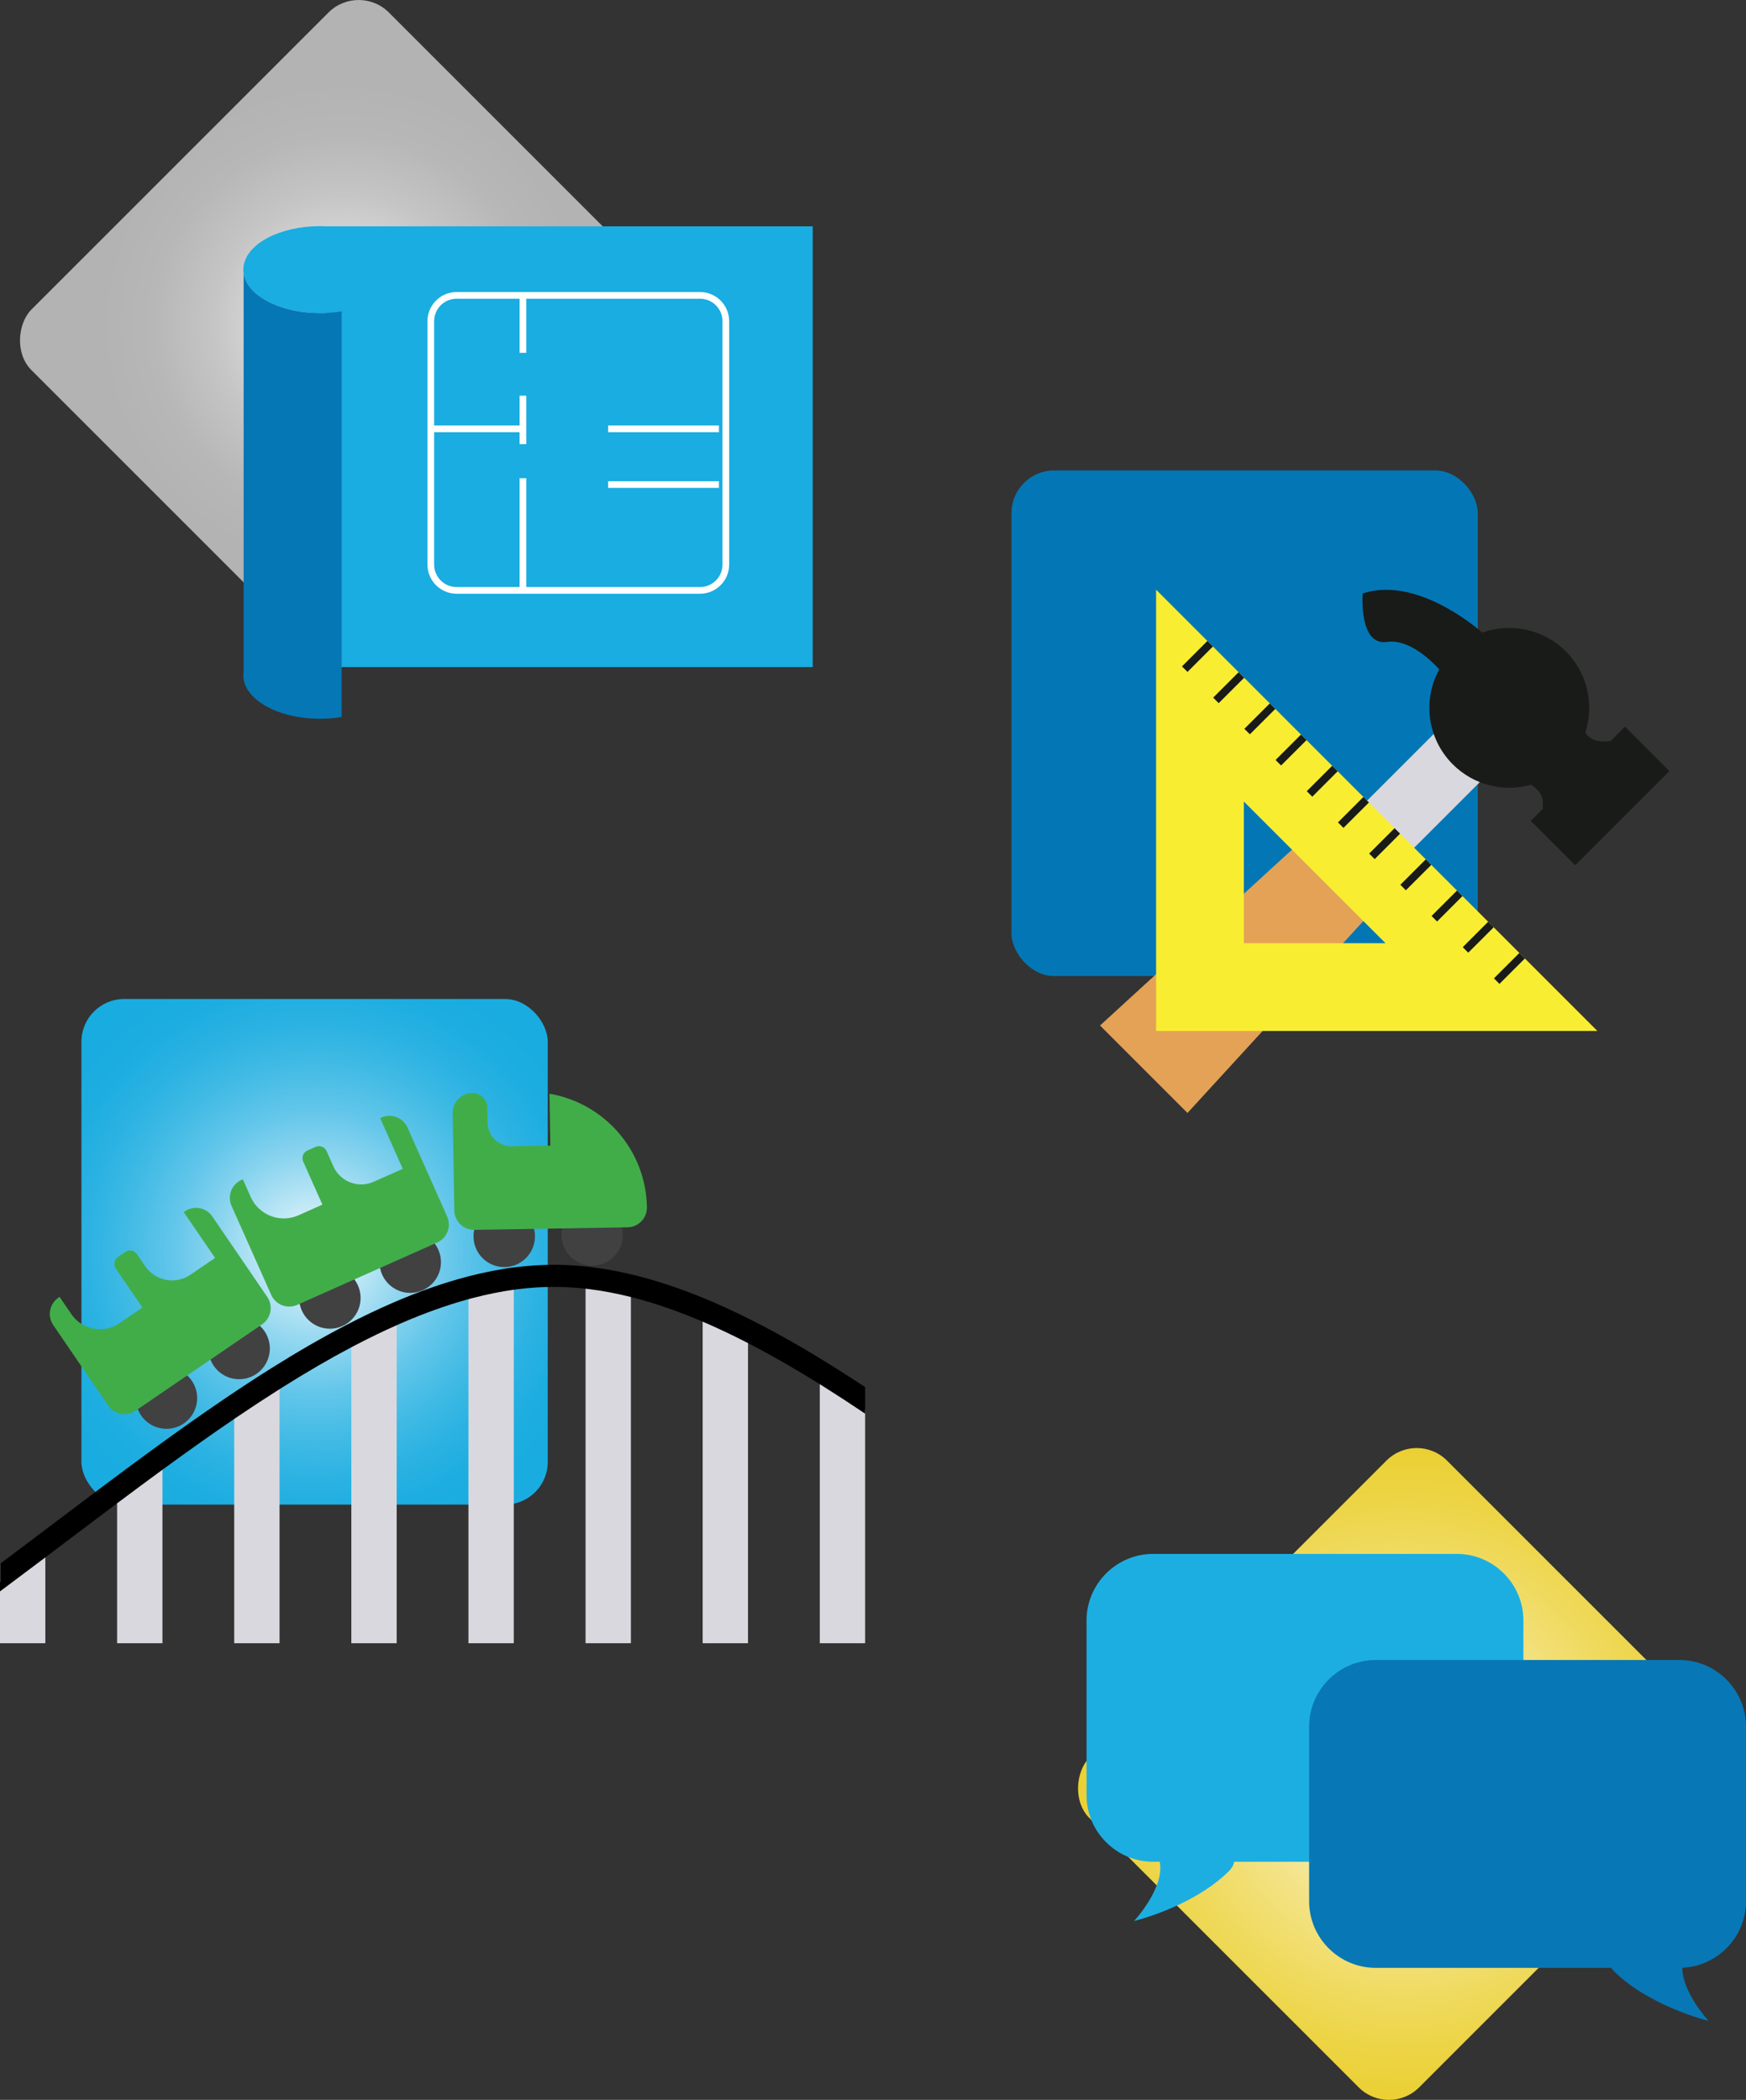
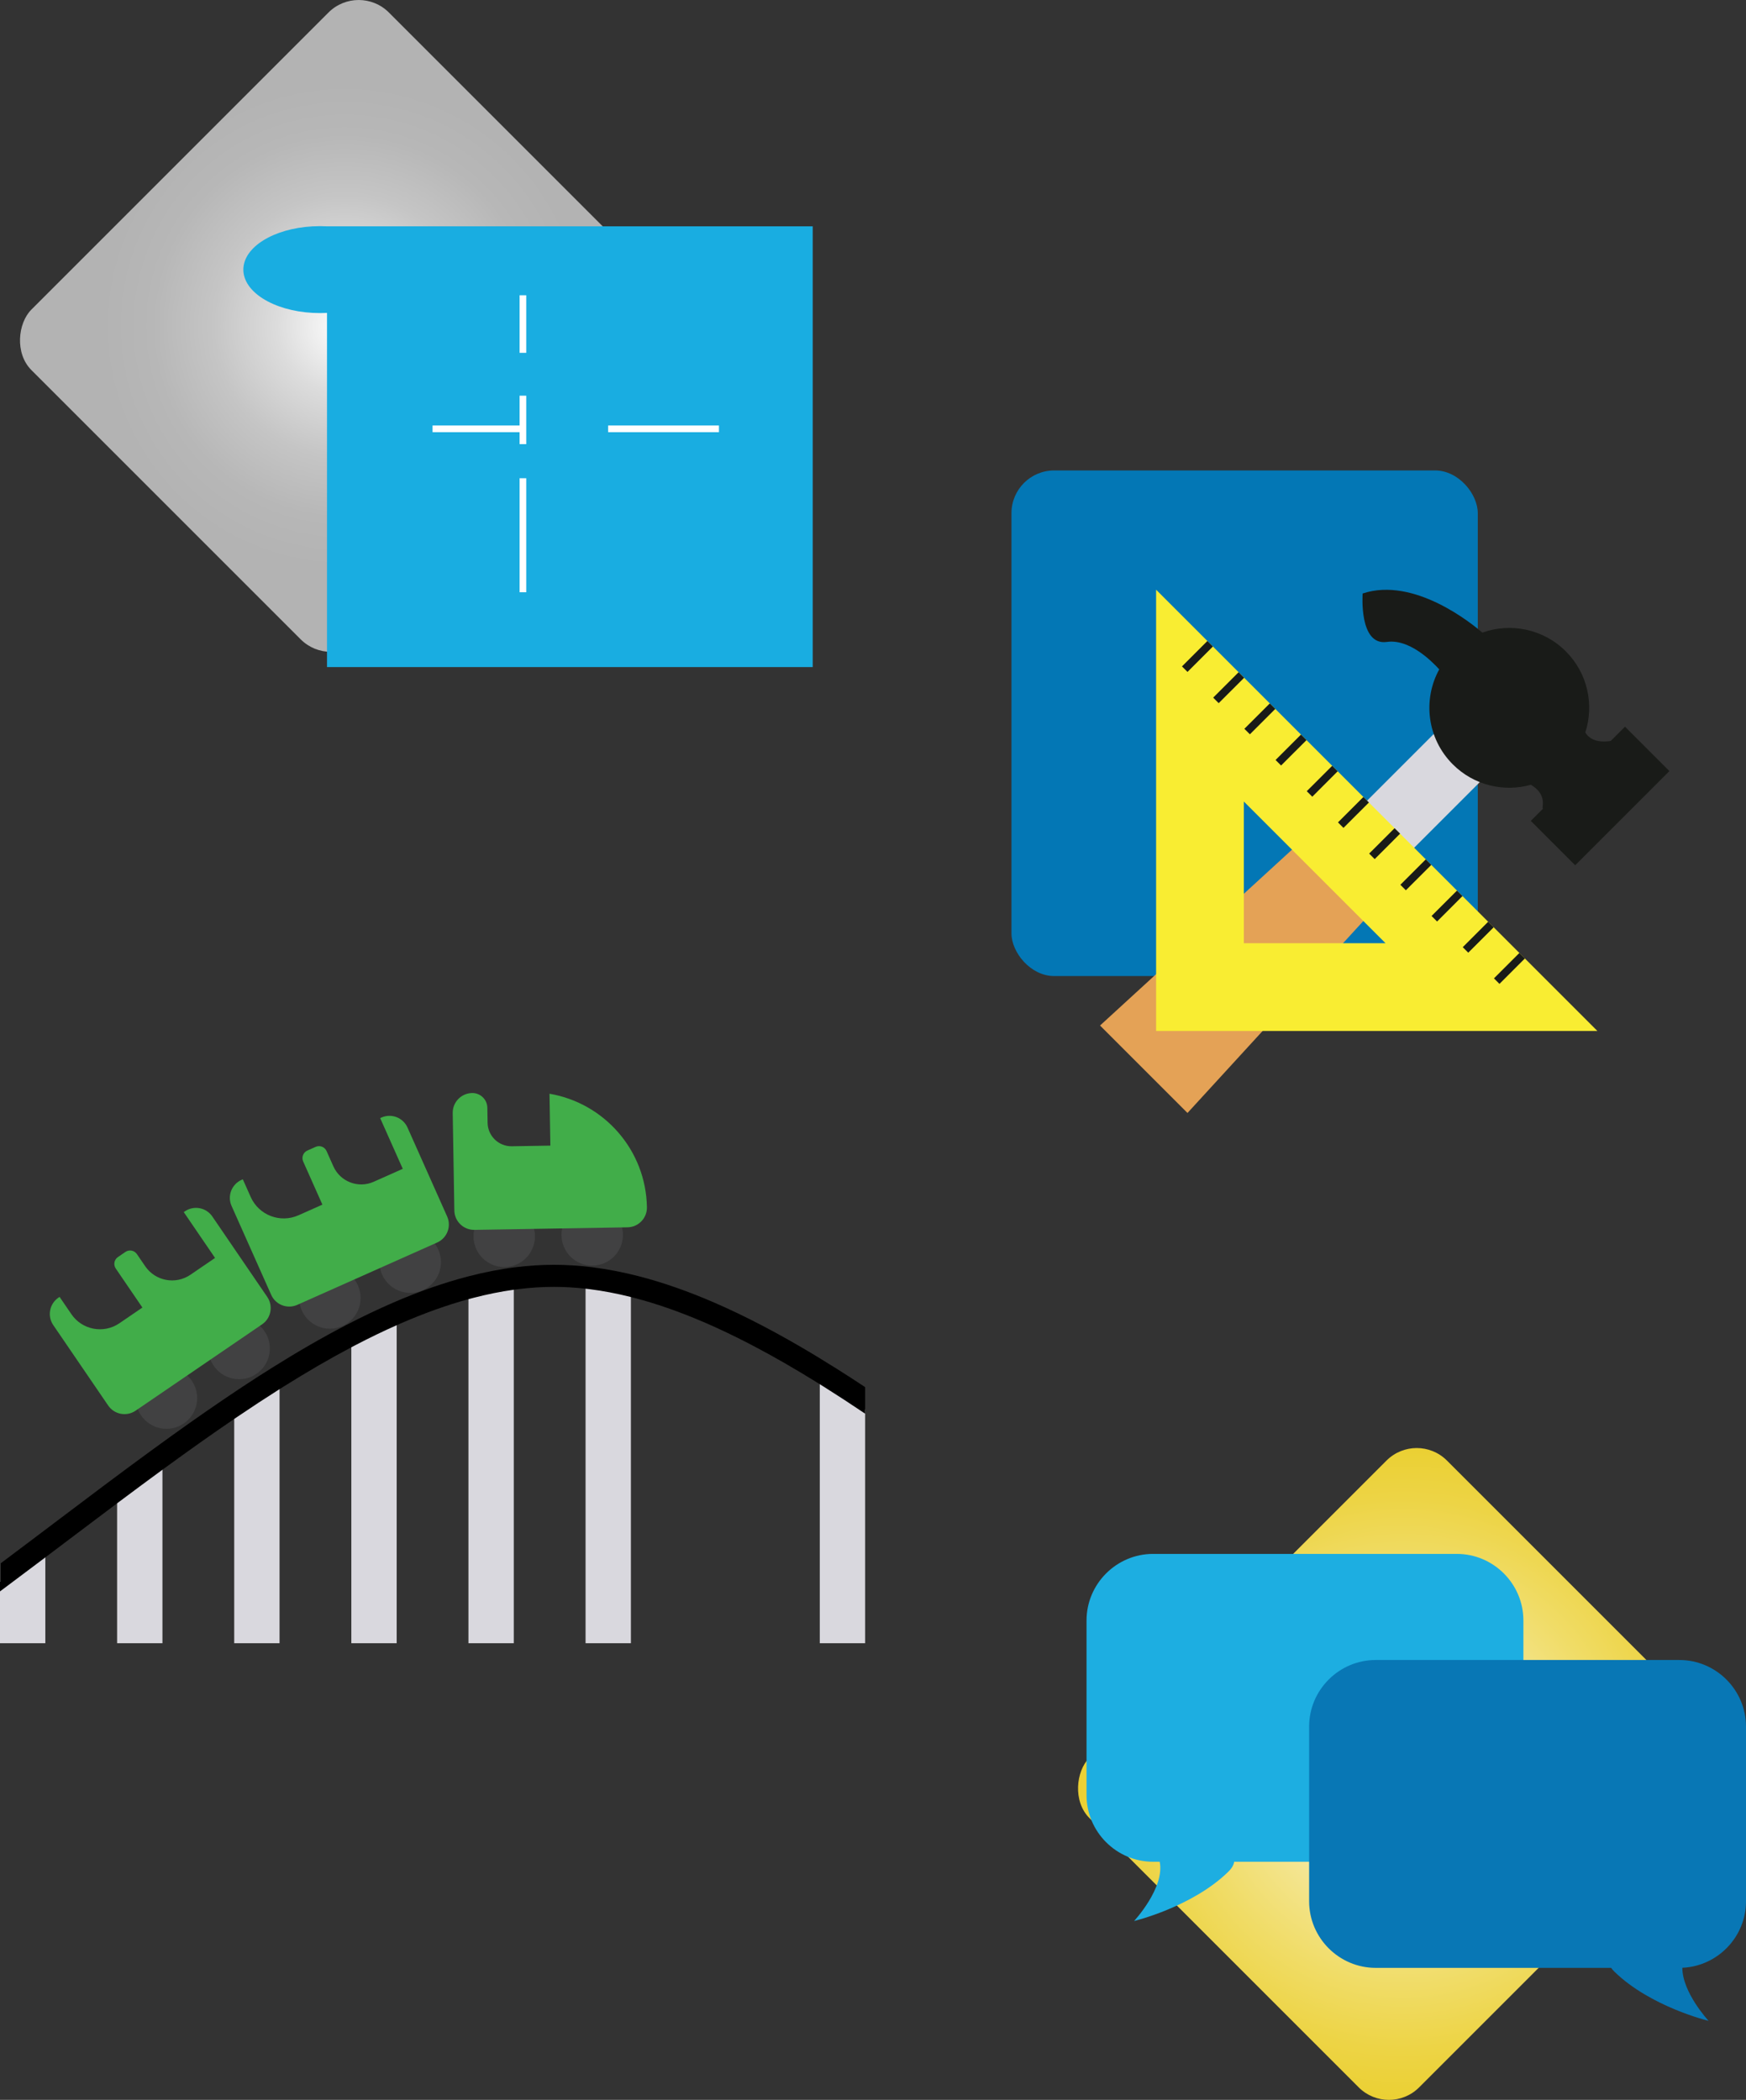
<svg xmlns="http://www.w3.org/2000/svg" id="Layer_2" data-name="Layer 2" viewBox="0 0 1570.1 1888.4">
  <rect x="0" y="0" width="1570.1" height="1888.4" fill="#333333" stroke="none" />
  <defs>
    <style>
      .cls-1 {
        fill: #fff;
      }

      .cls-2 {
        fill: #1daee1;
      }

      .cls-3, .cls-4 {
        fill: none;
      }

      .cls-5 {
        fill: #0877b5;
      }

      .cls-6 {
        fill: url(#radial-gradient);
      }

      .cls-7 {
        fill: url(#radial-gradient-3);
      }

      .cls-8 {
        clip-path: url(#clippath-1);
      }

      .cls-9 {
        fill: #0377b5;
      }

      .cls-4 {
        stroke: #fff;
        stroke-miterlimit: 10;
        stroke-width: 6px;
      }

      .cls-10 {
        fill: url(#radial-gradient-2);
      }

      .cls-11 {
        fill: #19ade1;
      }

      .cls-12 {
        fill: #e4a256;
      }

      .cls-13 {
        fill: #0577b5;
      }

      .cls-14 {
        fill: #d9d8de;
      }

      .cls-15 {
        fill: #41ad49;
      }

      .cls-16 {
        fill: #191b18;
      }

      .cls-17 {
        fill: #414142;
      }

      .cls-18 {
        fill: #f9ed32;
      }

      .cls-19 {
        clip-path: url(#clippath);
      }
    </style>
    <radialGradient id="radial-gradient" cx="310.05" cy="293.1" fx="310.05" fy="293.1" r="218.68" gradientUnits="userSpaceOnUse">
      <stop offset="0" stop-color="#fff" />
      <stop offset=".01" stop-color="#fdfdfd" />
      <stop offset=".28" stop-color="#dcdcdc" />
      <stop offset=".54" stop-color="#c5c5c5" />
      <stop offset=".79" stop-color="#b7b7b7" />
      <stop offset="1" stop-color="#b3b3b3" />
    </radialGradient>
    <radialGradient id="radial-gradient-2" cx="6087.98" cy="7120.78" fx="6087.98" fy="7120.78" r="406.81" gradientTransform="translate(-4826.48 -5525.48)" gradientUnits="userSpaceOnUse">
      <stop offset="0" stop-color="#fff" />
      <stop offset=".16" stop-color="#f9f1c3" />
      <stop offset=".31" stop-color="#f4e590" />
      <stop offset=".47" stop-color="#f0dc66" />
      <stop offset=".61" stop-color="#edd445" />
      <stop offset=".75" stop-color="#eacf2e" />
      <stop offset=".89" stop-color="#e9cc20" />
      <stop offset="1" stop-color="#e9cb1c" />
    </radialGradient>
    <clipPath id="clippath">
      <rect class="cls-3" x="977.07" y="1397.4" width="593.03" height="419.95" />
    </clipPath>
    <clipPath id="clippath-1">
      <rect class="cls-3" x="977.07" y="1397.4" width="593.03" height="419.95" />
    </clipPath>
    <radialGradient id="radial-gradient-3" cx="5063.98" cy="7480.72" fx="5063.98" fy="7480.72" r="289.44" gradientTransform="translate(-4781.08 -6354.98)" gradientUnits="userSpaceOnUse">
      <stop offset="0" stop-color="#fff" />
      <stop offset="0" stop-color="#fbfdfe" />
      <stop offset=".15" stop-color="#c0e8f6" />
      <stop offset=".3" stop-color="#8dd5ef" />
      <stop offset=".44" stop-color="#63c6ea" />
      <stop offset=".58" stop-color="#42bbe5" />
      <stop offset=".71" stop-color="#2bb2e2" />
      <stop offset=".83" stop-color="#1dade0" />
      <stop offset=".94" stop-color="#19ace0" />
    </radialGradient>
  </defs>
  <g id="Layer_1-2" data-name="Layer 1">
    <rect class="cls-6" x="100.39" y="65.75" width="419.33" height="454.69" rx="38.42" ry="38.42" transform="translate(298.06 -133.39) rotate(45)" />
    <rect class="cls-9" x="909.57" y="423.07" width="419.33" height="454.69" rx="38.42" ry="38.42" />
    <rect class="cls-10" x="1051.84" y="1367.96" width="419.33" height="454.69" rx="38.42" ry="38.42" transform="translate(1497.53 -424.76) rotate(45)" />
    <g>
      <path class="cls-11" d="M730.83,203.52v396.4h-436.77v-318.53c-2.06.1-4.14.16-6.24.16-36.08,0-65.7-15.71-68.73-35.7-.18-1.12-.26-2.24-.26-3.38s.08-2.26.26-3.38c.02-.16.04-.3.08-.46,3.38-19.79,32.82-35.26,68.65-35.26,2.1,0,4.18.06,6.24.16h436.77Z" />
-       <path class="cls-13" d="M287.82,281.55c6.74,0,13.25-.54,19.41-1.56v364.82c-6.16,1.04-12.67,1.58-19.41,1.58-38.11,0-68.99-17.51-68.99-39.11,0-1.14.08-2.26.26-3.38V245.85c3.02,19.99,32.64,35.7,68.73,35.7Z" />
      <g>
-         <path class="cls-1" d="M629.48,268.63c11.16,0,20.23,9.08,20.23,20.23v218.86c0,11.16-9.08,20.23-20.23,20.23h-218.86c-11.16,0-20.23-9.08-20.23-20.23v-218.86c0-11.16,9.08-20.23,20.23-20.23h218.86M629.48,262.63h-218.86c-14.49,0-26.23,11.75-26.23,26.23v218.86c0,14.49,11.75,26.23,26.23,26.23h218.86c14.49,0,26.23-11.75,26.23-26.23v-218.86c0-14.49-11.75-26.23-26.23-26.23h0Z" />
        <line class="cls-4" x1="470.23" y1="355.84" x2="470.23" y2="399.4" />
        <line class="cls-4" x1="470.23" y1="265.52" x2="470.23" y2="317.3" />
        <line class="cls-4" x1="470.23" y1="430.06" x2="470.23" y2="532.6" />
        <line class="cls-4" x1="388.98" y1="385.65" x2="470.91" y2="385.65" />
        <line class="cls-4" x1="646.52" y1="385.65" x2="546.87" y2="385.65" />
-         <line class="cls-4" x1="646.52" y1="435.77" x2="546.87" y2="435.77" />
      </g>
    </g>
    <g id="JALBB_-_Follow-Up" data-name="JALBB - Follow-Up">
      <g class="cls-19">
        <g class="cls-8">
          <path class="cls-2" d="M1369.93,1457.27v157.14c0,32.93-26.94,59.86-59.86,59.86h-200.25c-.37,2.84-2.1,5.91-5.43,9.13-32.48,31.65-84.56,44.15-84.56,44.15,0,0,27.76-29.85,23.05-53.28h-5.95c-32.93,0-59.86-26.94-59.86-59.86v-157.14c0-32.93,26.94-59.86,59.86-59.86h273.13c32.93,0,59.86,26.94,59.86,59.86" />
          <path class="cls-5" d="M1570.1,1552.68v157.14c0,32.06-25.52,58.4-57.25,59.79,0,22.34,23.61,47.74,23.61,47.74,0,0-52.08-12.5-84.6-44.15-1.23-1.2-2.24-2.35-3.03-3.51h-211.73c-32.93,0-59.86-26.94-59.86-59.86v-157.14c0-32.93,26.94-59.86,59.86-59.86h273.13c32.93,0,59.86,26.94,59.86,59.86" />
        </g>
      </g>
    </g>
    <g>
      <g>
        <rect class="cls-14" x="1243.39" y="631.99" width="59.89" height="172.82" transform="translate(880.94 -689.97) rotate(45)" />
        <path class="cls-16" d="M1225.37,533.71s-3.62,47.2,21.79,43.58c19.56-2.81,39.09,15.91,47.08,24.67-15.02,27.31-10.94,62.29,12.19,85.42,19.03,19.03,46.07,25.15,70.23,18.36l.02.02c5.69,3.34,12.12,9.38,10.56,19.39-.14,1.06-.05,1.73.26,2.14l-10.92,10.92,39.93,39.93,84.7-84.7-39.93-39.93-12.81,12.81c-5.64.94-17.4,1.61-22.87-7.61,8.06-24.86,2.21-53.22-17.54-72.97-20.28-20.28-49.72-25.91-75.06-16.84-8.76-7.61-61.24-50.63-107.64-35.18Z" />
        <polygon class="cls-12" points="1067.86 1000.88 989.22 922.24 1191.28 737.12 1252.98 798.82 1067.86 1000.88" />
      </g>
      <g>
        <path class="cls-18" d="M1371.25,861.94l-4.94-4.94-8.74-8.74-14.35-14.35-4.97-4.97-23.1-23.1-4.94-4.94-23.1-23.1-4.97-4.97-23.1-23.1-4.94-4.94-23.1-23.1-4.97-4.97-23.1-23.1-4.94-4.94-23.1-23.1-4.97-4.97-23.1-23.1-4.94-4.94-23.1-23.1-4.97-4.97-23.1-23.1-4.97-4.97-46.1-46.1v396.83h396.83l-65.22-65.22ZM1118.53,848.25v-127.44l127.44,127.44h-127.44Z" />
        <polygon class="cls-16" points="1090.71 581.4 1067.87 604.25 1062.9 599.3 1085.75 576.43 1090.71 581.4" />
        <rect class="cls-16" x="1088.7" y="614.89" width="32.33" height="7.03" transform="translate(-113.84 961.78) rotate(-44.97)" />
        <polygon class="cls-16" points="1146.82 637.51 1123.97 660.35 1119.01 655.41 1141.88 632.56 1146.82 637.51" />
        <polygon class="cls-16" points="1174.89 665.57 1152.02 688.42 1147.07 683.45 1169.92 660.6 1174.89 665.57" />
        <polygon class="cls-16" points="1202.93 693.61 1180.08 716.48 1175.11 711.52 1197.98 688.67 1202.93 693.61" />
        <polygon class="cls-16" points="1230.99 721.68 1208.12 744.53 1203.18 739.56 1226.03 716.71 1230.99 721.68" />
        <polygon class="cls-16" points="1259.04 749.72 1236.19 772.59 1231.22 767.62 1254.09 744.78 1259.04 749.72" />
        <polygon class="cls-16" points="1287.1 777.79 1264.23 800.63 1259.29 795.67 1282.13 772.82 1287.1 777.79" />
        <polygon class="cls-16" points="1315.14 805.83 1292.3 828.7 1287.33 823.73 1310.2 800.89 1315.14 805.83" />
        <polygon class="cls-16" points="1343.21 833.89 1320.34 856.74 1315.39 851.8 1338.24 828.93 1343.21 833.89" />
        <polygon class="cls-16" points="1371.25 861.94 1348.4 884.81 1343.44 879.84 1366.31 856.99 1371.25 861.94" />
      </g>
    </g>
-     <rect class="cls-7" x="73.23" y="898.4" width="419.33" height="454.69" rx="38.42" ry="38.42" />
    <g>
      <g>
        <g>
          <circle class="cls-17" cx="532.55" cy="1110.53" r="27.63" />
          <circle class="cls-17" cx="453.44" cy="1111.84" r="27.63" />
        </g>
        <path class="cls-15" d="M581.75,1085.69c.08,4.9-1.83,9.37-4.99,12.63-3.16,3.26-7.56,5.32-12.45,5.4l-137.71,2.29c-9.8.16-17.87-7.65-18.03-17.44l-1.46-87.58c-.16-9.8,7.65-17.87,17.44-18.03h0c7.44-.12,13.57,5.81,13.7,13.25l.23,13.56c.2,11.83,9.94,21.26,21.77,21.06l34.67-.58-.78-46.66c49.03,8.31,86.75,50.57,87.61,102.1Z" />
      </g>
      <g>
        <circle class="cls-17" cx="368.91" cy="1135.06" r="27.63" />
        <circle class="cls-17" cx="296.64" cy="1167.27" r="27.63" />
        <path class="cls-15" d="M366.44,1013.96l35.66,80.01c3.99,8.95-.03,19.43-8.98,23.42l-125.8,56.07c-8.95,3.99-19.44-.03-23.43-8.98l-35.66-80c-3.99-8.95.03-19.44,8.98-23.43l1.15-.51,7.08,15.89c7.31,16.41,26.54,23.78,42.95,16.47l21.53-9.59-17.29-38.8c-1.67-3.75.01-8.15,3.77-9.83l7.43-3.31c3.75-1.67,8.15.01,9.83,3.77l6.12,13.73c6.17,13.85,22.4,20.07,36.24,13.9l26.17-11.66-20.32-45.6,1.15-.51c8.95-3.99,19.43.03,23.42,8.98Z" />
      </g>
      <g>
        <circle class="cls-17" cx="215.02" cy="1212.69" r="27.63" />
        <circle class="cls-17" cx="149.68" cy="1257.3" r="27.63" />
        <path class="cls-15" d="M190.94,1093.99l49.39,72.34c5.52,8.09,3.44,19.13-4.65,24.65l-113.75,77.65c-8.09,5.52-19.13,3.44-24.65-4.65l-49.39-72.34c-5.52-8.09-3.44-19.13,4.65-24.65l1.04-.71,10.64,15.59c9.67,14.16,28.98,17.8,43.14,8.13l20.69-14.13-23.95-35.08c-2.32-3.39-1.44-8.03,1.95-10.34l6.72-4.59c3.39-2.32,8.03-1.44,10.34,1.95l7.44,10.9c9.12,13.35,27.33,16.79,40.68,7.67l22.15-15.12-28.15-41.23,1.04-.71c8.09-5.52,19.13-3.44,24.65,4.65Z" />
      </g>
      <g>
        <path class="cls-14" d="M40.77,1391.79v85.95H0v-55.38c.23-.17.45-.34.68-.5,13.37-9.95,26.74-19.99,40.09-30.07Z" />
        <path class="cls-14" d="M146.08,1312.98v164.76h-40.77v-134.59c13.62-10.19,27.21-20.27,40.77-30.17Z" />
        <path class="cls-14" d="M251.39,1240.75v236.99h-40.77v-210.34c13.64-9.24,27.23-18.15,40.77-26.64Z" />
        <path class="cls-14" d="M356.71,1184.02v293.72h-40.77v-274.23c13.67-7.12,27.26-13.65,40.77-19.5Z" />
        <path class="cls-14" d="M462.02,1153.48v324.26h-40.77v-316.36c13.7-3.56,27.29-6.23,40.77-7.9Z" />
        <path class="cls-14" d="M567.34,1161.4v316.34h-40.77v-324.26c13.47,1.67,27.07,4.35,40.77,7.91Z" />
-         <path class="cls-14" d="M672.64,1203.64v274.1h-40.77v-293.66c13.51,5.87,27.1,12.42,40.77,19.56Z" />
        <path class="cls-14" d="M777.96,1267.73v210.01h-40.77v-236.74c13.53,8.52,27.13,17.46,40.77,26.72Z" />
      </g>
      <path d="M777.96,1247.4v23.89s0,0,0,0c-12.62-8.5-24.89-16.51-36.55-23.85-1.41-.89-2.82-1.77-4.22-2.64-21.68-13.53-41.73-25.06-61.17-35.21-1.13-.59-2.26-1.18-3.38-1.75-12.91-6.66-25.57-12.7-37.71-17.97-1.02-.44-2.04-.88-3.05-1.31-21.34-9.13-42.04-16.33-61.56-21.4-1-.26-1.99-.52-2.98-.76-12.78-3.21-25.38-5.59-37.48-7.1-1.1-.14-2.2-.27-3.29-.39-9.66-1.09-19.24-1.63-28.53-1.63-10.33,0-21.03.68-31.81,2.02-1.4.17-2.8.36-4.21.55-11.76,1.64-23.94,4.09-36.25,7.29-1.5.39-3,.79-4.52,1.2-19.13,5.23-39.32,12.45-60.11,21.46-1.47.64-2.95,1.29-4.44,1.95-11.86,5.26-24.17,11.2-36.66,17.71-1.36.71-2.73,1.42-4.1,2.15-19.43,10.26-39.52,21.93-61.29,35.58-1.08.68-2.17,1.36-3.26,2.06-12.23,7.73-25.05,16.13-38.18,25.03-.86.58-1.72,1.17-2.59,1.76-19.35,13.16-40.07,27.8-63.2,44.7-.45.33-.9.65-1.35.98-12.26,8.96-25.45,18.73-40.29,29.84-.16.12-.32.23-.47.35-15.32,11.46-30.93,23.25-46.03,34.66-6.17,4.66-12.34,9.32-18.52,13.98-.34.26-.69.52-1.03.78-14.87,11.23-27.38,20.6-39.06,29.31-.23.17-.45.33-.68.5v-8.77c.23-.17.45-.34.68-.5v-16.02c8.28-6.2,17.15-12.87,27.09-20.37,6.52-4.92,13.03-9.84,19.54-14.75,15.27-11.54,31.07-23.47,46.57-35.07,15.45-11.56,29.13-21.68,41.83-30.96,24.36-17.79,46.07-33.12,66.36-46.86,14.48-9.81,28.62-19.05,42.02-27.47,23.76-14.9,45.6-27.5,66.78-38.52,14.47-7.54,28.72-14.35,42.37-20.26,23.37-10.14,46.1-18.1,67.53-23.67,14.62-3.8,29.1-6.61,43.01-8.33,11.58-1.44,23.11-2.17,34.26-2.17s22.68.73,34.27,2.17c13.9,1.73,28.37,4.54,43.01,8.34,21.45,5.58,44.18,13.56,67.53,23.72,13.62,5.92,27.88,12.76,42.37,20.33,21.16,11.05,43.01,23.69,66.77,38.65,8.38,5.28,17.06,10.89,25.97,16.78Z" />
    </g>
  </g>
</svg>